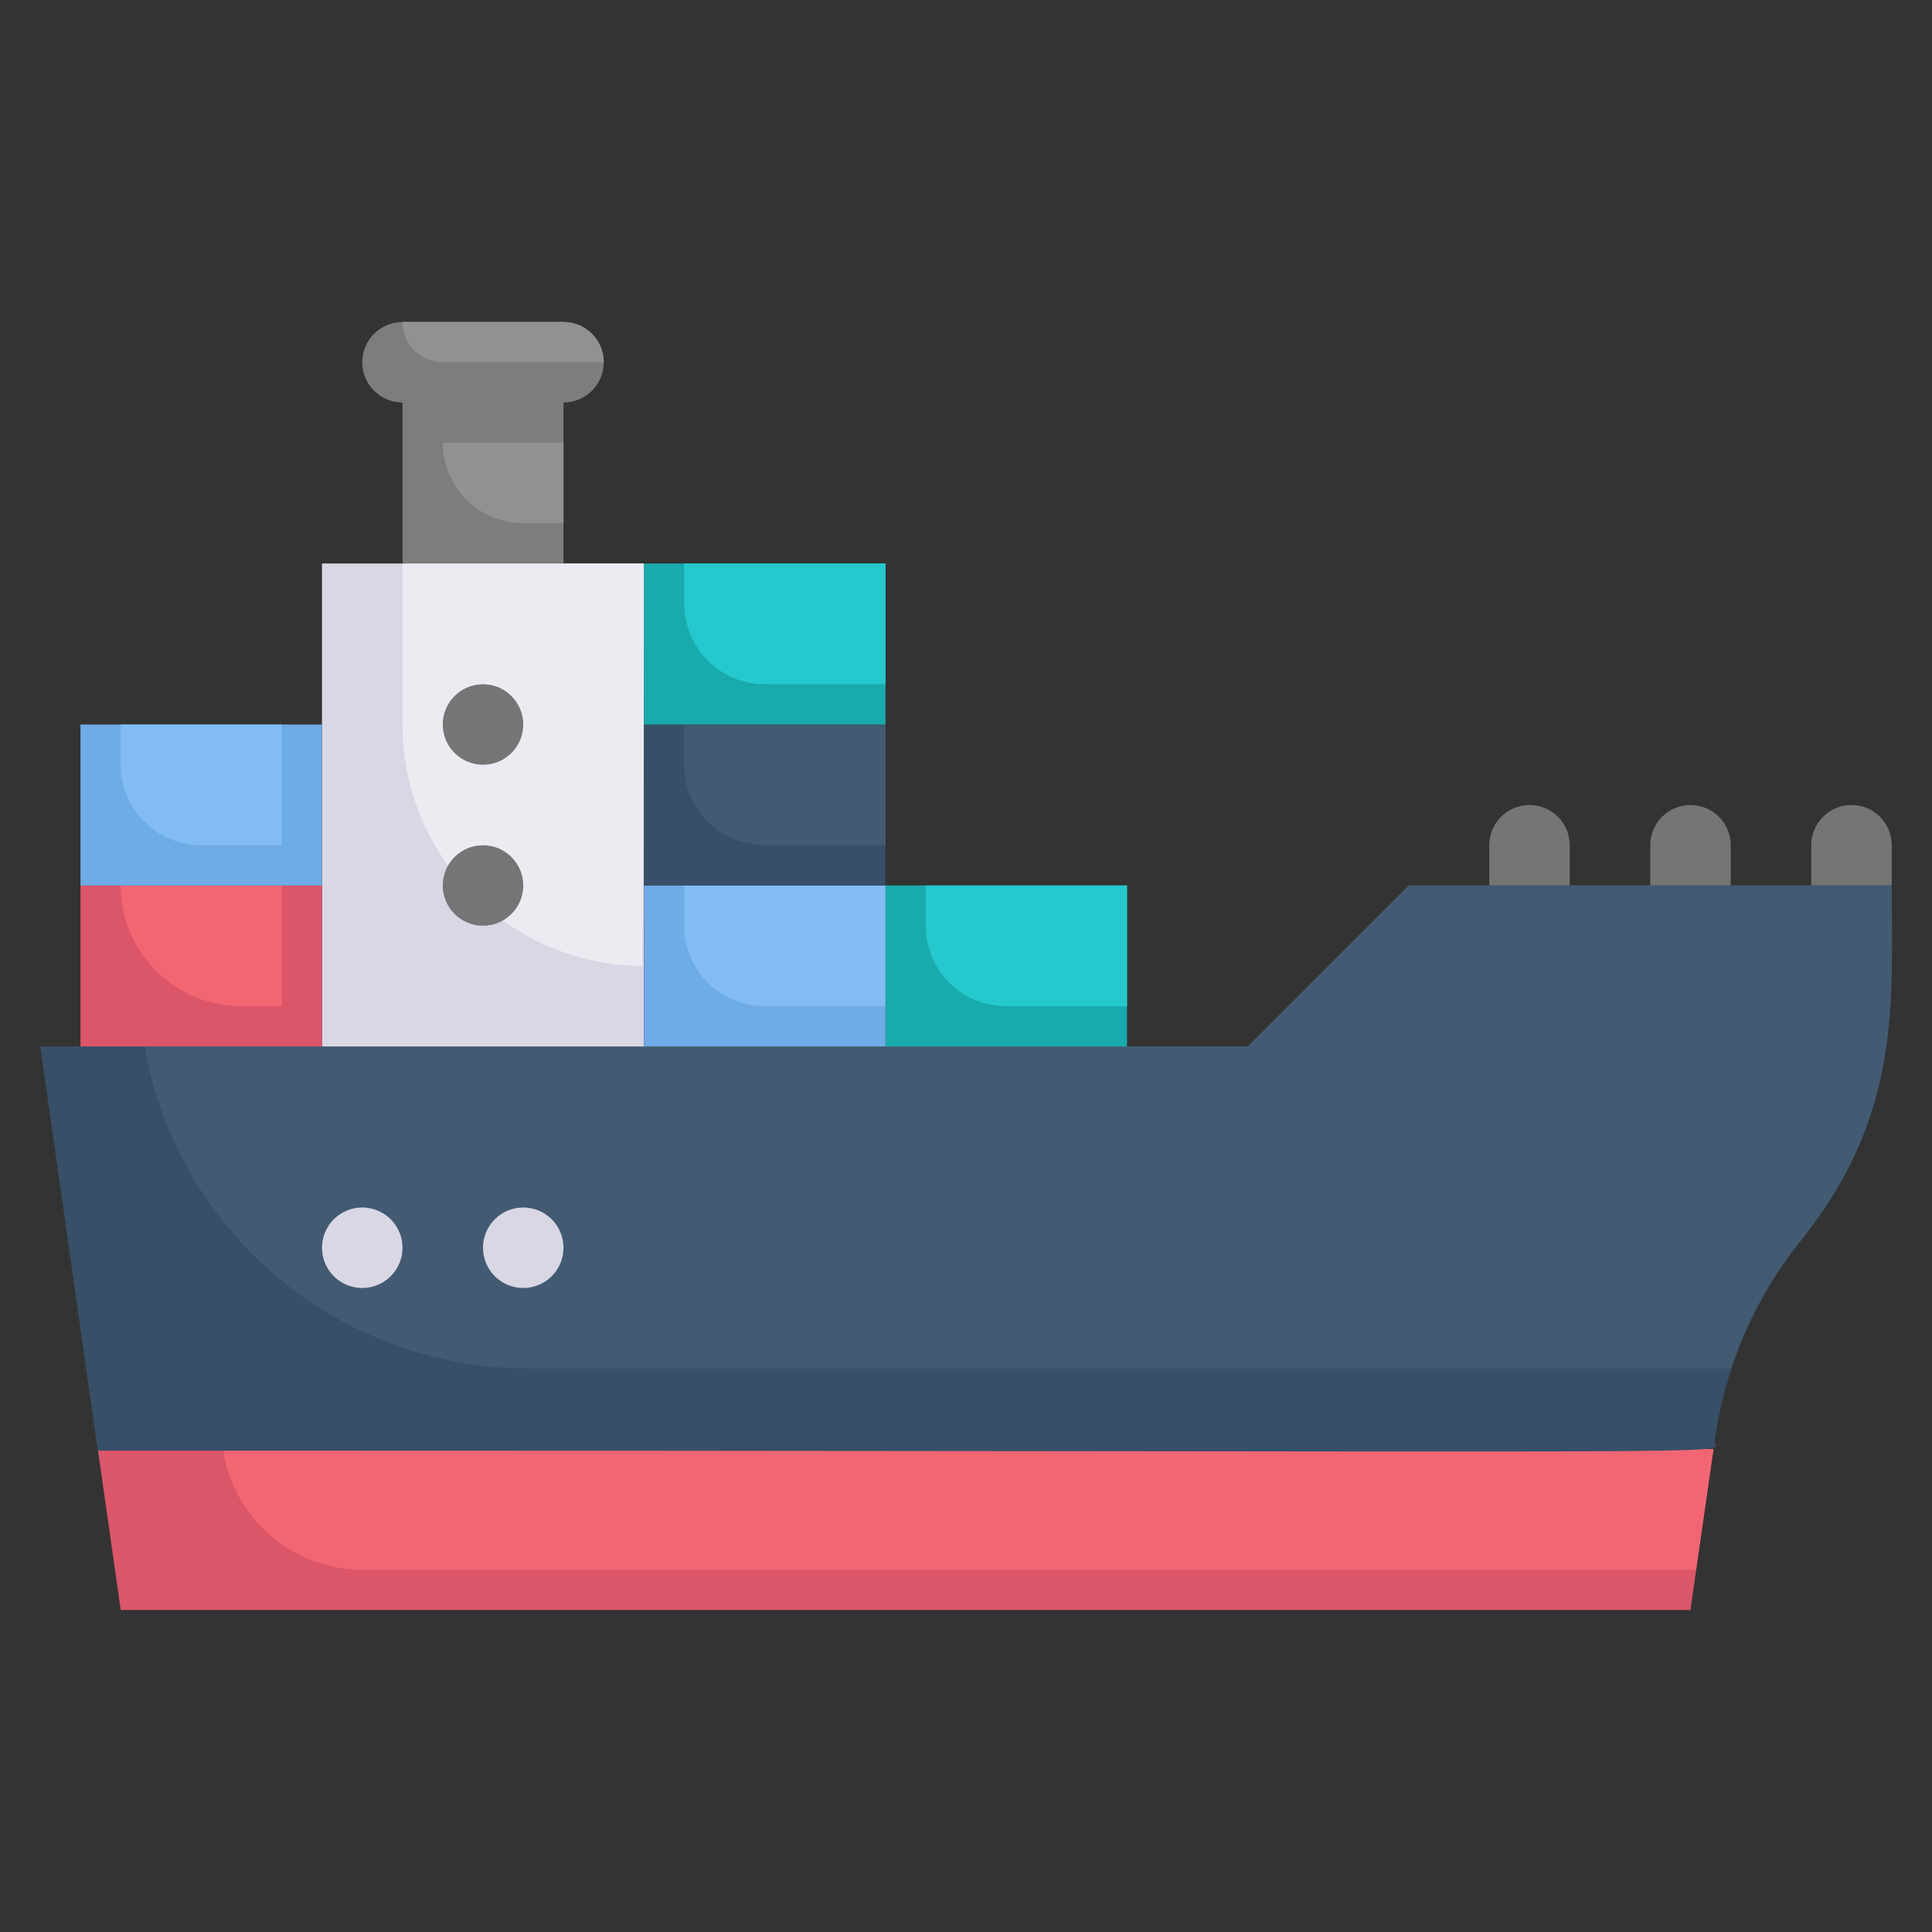
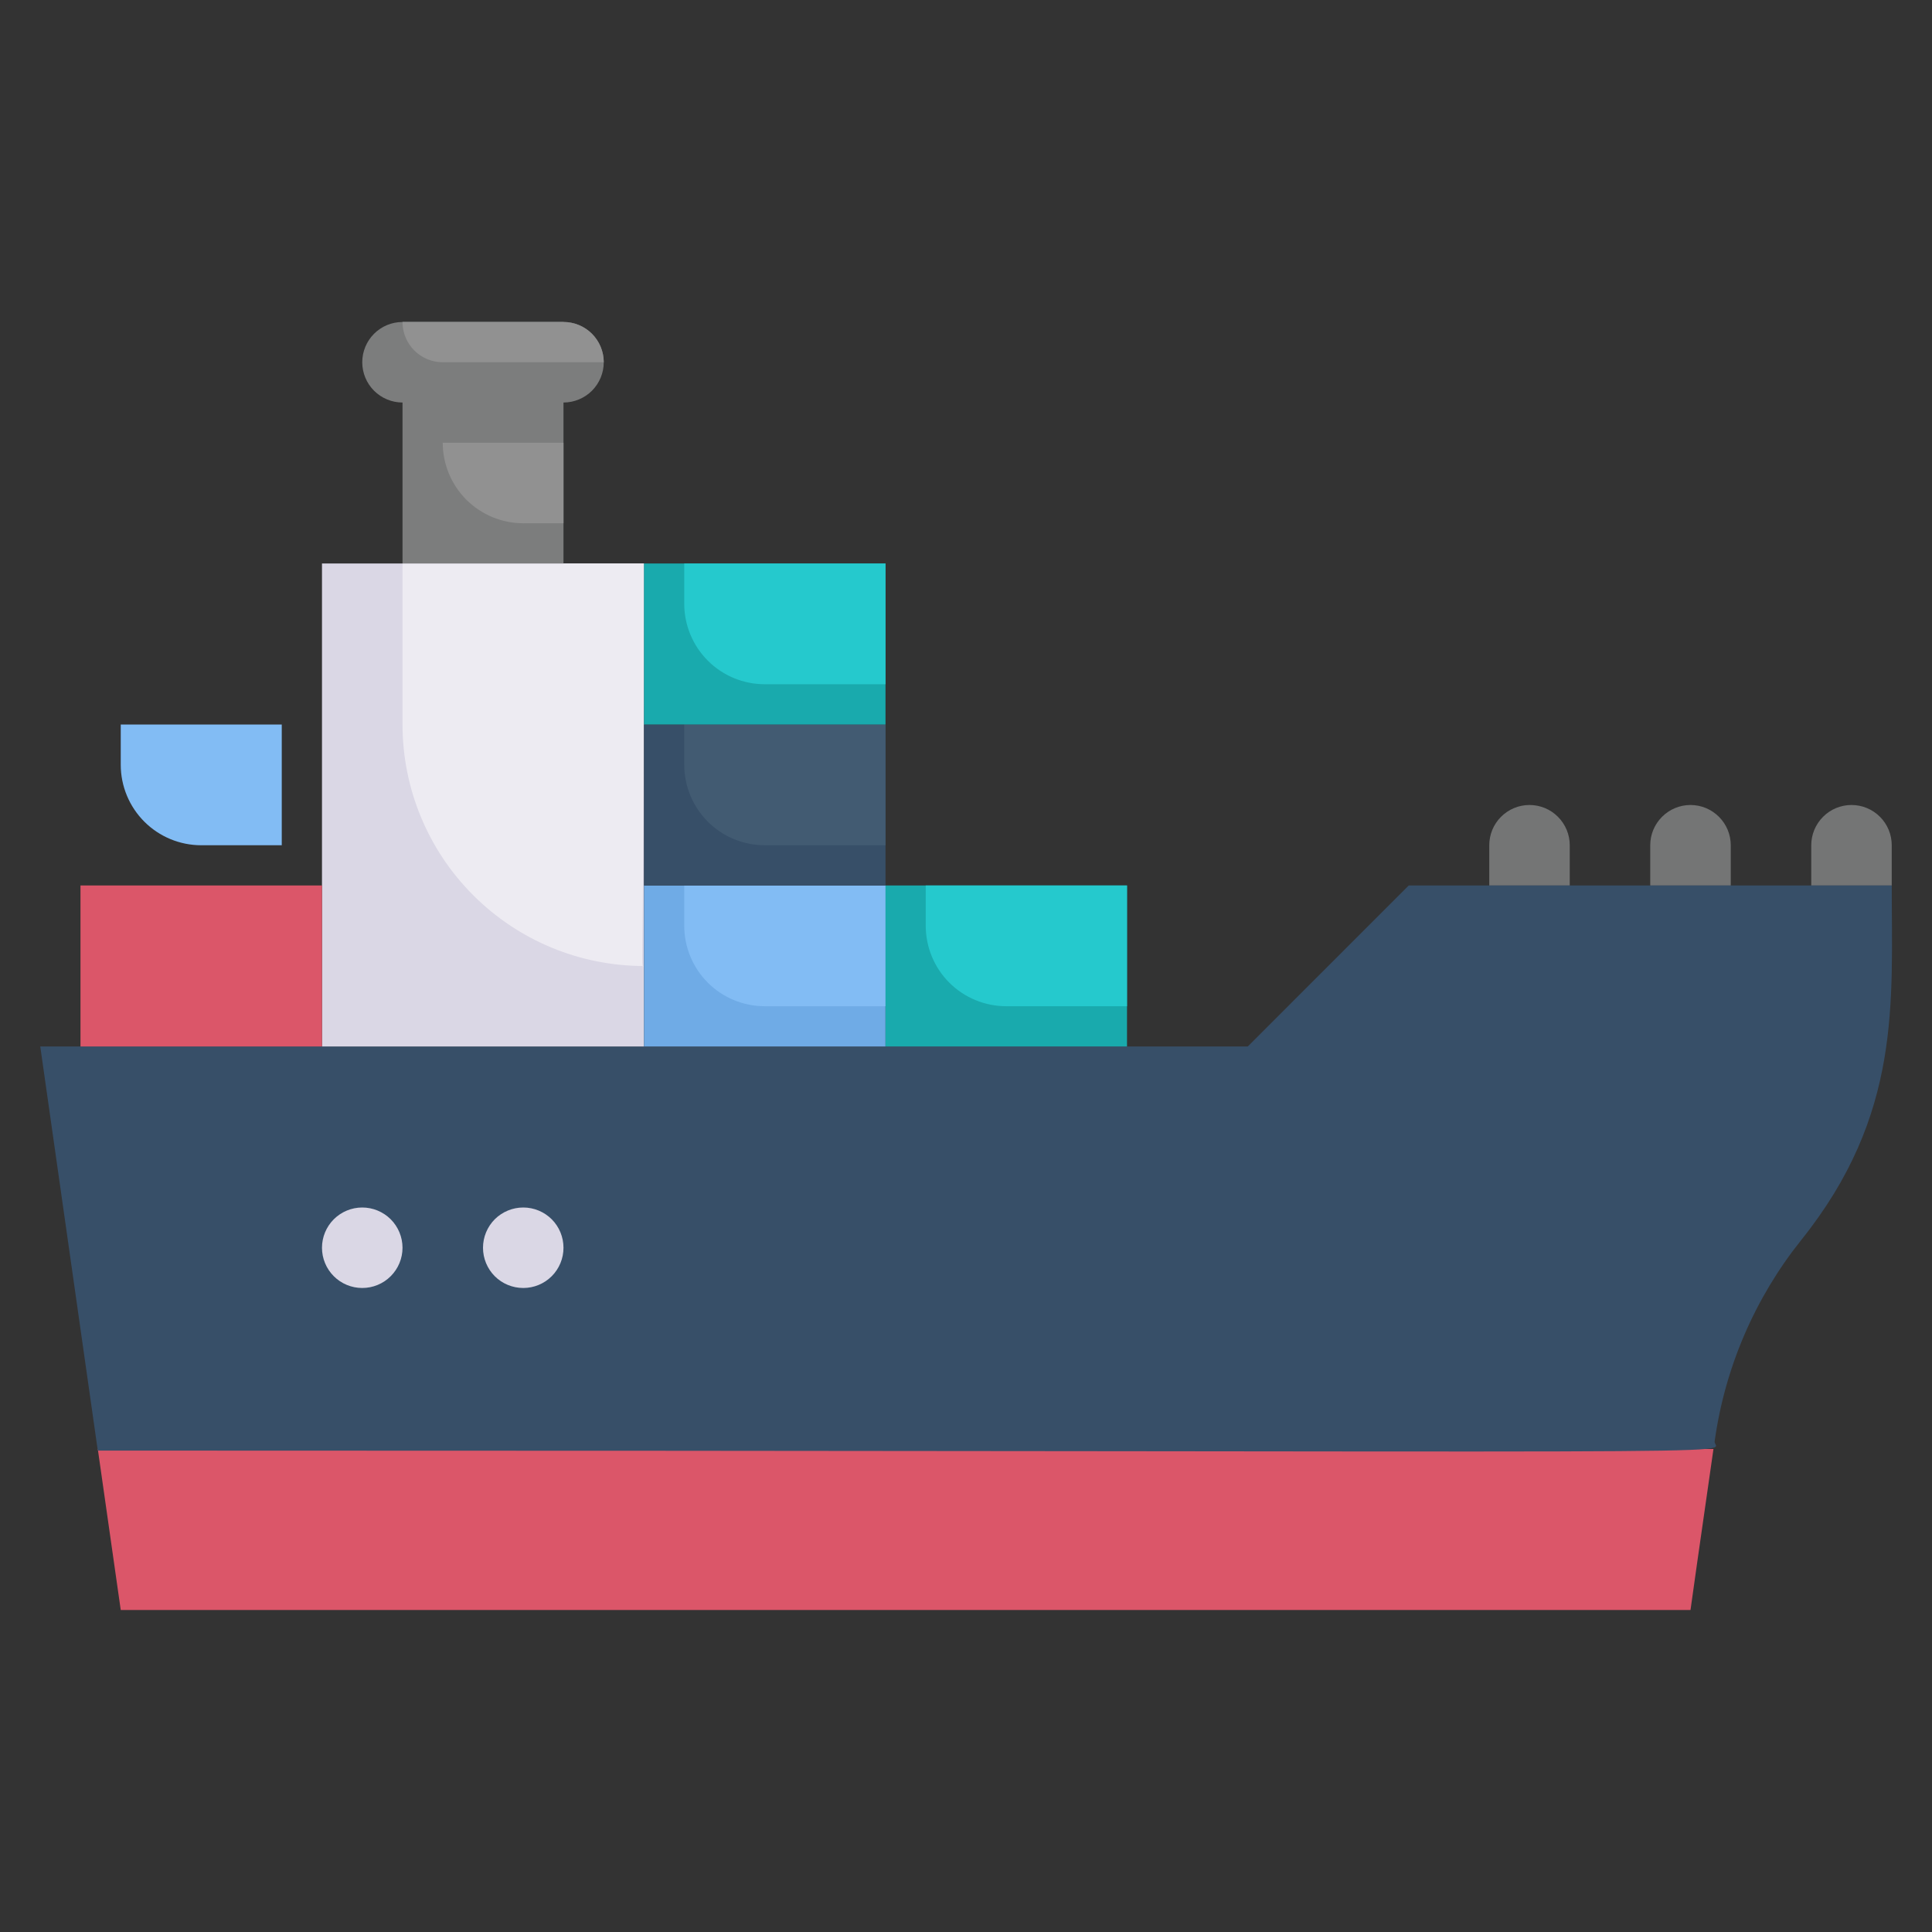
<svg xmlns="http://www.w3.org/2000/svg" width="44" height="44" viewBox="0 0 44 44" fill="none">
  <rect x="0" y="0" width="44" height="44" fill="#333333" stroke="none" />
  <path d="M35.75 19.25V20.167H33.917V19.25C33.917 19.007 34.013 18.774 34.185 18.602C34.357 18.43 34.59 18.333 34.833 18.333C35.076 18.333 35.31 18.43 35.481 18.602C35.653 18.774 35.75 19.007 35.75 19.25ZM39.417 19.25V20.167H37.583V19.25C37.583 19.007 37.68 18.774 37.852 18.602C38.024 18.43 38.257 18.333 38.5 18.333C38.743 18.333 38.976 18.43 39.148 18.602C39.32 18.774 39.417 19.007 39.417 19.25ZM43.083 19.25V20.167H41.25V19.25C41.25 19.007 41.347 18.774 41.519 18.602C41.69 18.43 41.923 18.333 42.167 18.333C42.41 18.333 42.643 18.43 42.815 18.602C42.987 18.774 43.083 19.007 43.083 19.25Z" fill="#747575" />
  <path d="M39.023 33C38.555 36.245 38.674 35.447 38.5 36.667H2.75L2.227 33H39.023Z" fill="#DB5669" />
-   <path d="M39.023 33L38.628 35.75H8.25C7.479 35.749 6.734 35.471 6.152 34.966C5.57 34.461 5.188 33.763 5.078 33H39.023Z" fill="#F26674" />
  <path d="M43.083 20.166C43.083 22.834 43.312 25.382 41.021 28.242C39.964 29.565 39.283 31.148 39.05 32.826C39.004 33.156 41.901 33.036 2.227 33.036L0.917 23.833H28.417L32.083 20.166H43.083Z" fill="#374F68" />
-   <path d="M43.083 20.166C43.083 22.834 43.312 25.382 41.021 28.242C40.313 29.112 39.77 30.103 39.417 31.166H12.027C9.941 31.166 7.922 30.43 6.324 29.089C4.727 27.748 3.653 25.887 3.291 23.833H28.417L32.083 20.166H43.083Z" fill="#425B72" />
  <path d="M7.333 12.833H14.667V23.833H7.333V12.833Z" fill="#DAD7E5" />
  <path d="M14.667 12.833C14.667 22.559 14.575 22 14.667 22C13.208 22 11.809 21.421 10.778 20.389C9.746 19.358 9.167 17.959 9.167 16.5V12.833H14.667Z" fill="#EDEBF2" />
  <path d="M9.167 7.333H12.833V12.833H9.167V7.333Z" fill="#7C7D7D" />
  <path d="M12.833 10.083V11.917H11.917C11.43 11.917 10.964 11.723 10.62 11.38C10.277 11.036 10.083 10.569 10.083 10.083H12.833Z" fill="#919191" />
-   <path d="M11.917 16.5C11.917 16.257 11.82 16.024 11.648 15.852C11.476 15.68 11.243 15.583 11 15.583C10.757 15.583 10.524 15.68 10.352 15.852C10.18 16.024 10.083 16.257 10.083 16.5C10.083 16.743 10.18 16.976 10.352 17.148C10.524 17.32 10.757 17.417 11 17.417C11.243 17.417 11.476 17.32 11.648 17.148C11.82 16.976 11.917 16.743 11.917 16.5ZM11.917 20.167C11.917 19.924 11.82 19.69 11.648 19.518C11.476 19.346 11.243 19.25 11 19.25C10.757 19.25 10.524 19.346 10.352 19.518C10.18 19.69 10.083 19.924 10.083 20.167C10.083 20.41 10.18 20.643 10.352 20.815C10.524 20.987 10.757 21.083 11 21.083C11.243 21.083 11.476 20.987 11.648 20.815C11.82 20.643 11.917 20.41 11.917 20.167Z" fill="#747575" />
  <path d="M12.833 28.417C12.833 28.174 12.737 27.94 12.565 27.768C12.393 27.597 12.16 27.5 11.917 27.5C11.674 27.5 11.44 27.597 11.268 27.768C11.097 27.94 11 28.174 11 28.417C11 28.66 11.097 28.893 11.268 29.065C11.44 29.237 11.674 29.333 11.917 29.333C12.16 29.333 12.393 29.237 12.565 29.065C12.737 28.893 12.833 28.66 12.833 28.417ZM9.167 28.417C9.167 28.174 9.07 27.94 8.898 27.768C8.726 27.597 8.493 27.5 8.25 27.5C8.007 27.5 7.774 27.597 7.602 27.768C7.43 27.94 7.333 28.174 7.333 28.417C7.333 28.66 7.43 28.893 7.602 29.065C7.774 29.237 8.007 29.333 8.25 29.333C8.493 29.333 8.726 29.237 8.898 29.065C9.07 28.893 9.167 28.66 9.167 28.417Z" fill="#DAD7E5" />
  <path d="M14.667 20.166H20.167V23.833H14.667V20.166Z" fill="#6FABE6" />
  <path d="M20.167 20.166V22.916H17.417C16.93 22.916 16.464 22.723 16.12 22.38C15.777 22.036 15.583 21.569 15.583 21.083V20.166H20.167Z" fill="#82BCF4" />
  <path d="M14.667 16.5H20.167V20.167H14.667V16.5Z" fill="#374F68" />
  <path d="M20.167 16.5V19.25H17.417C16.93 19.25 16.464 19.057 16.12 18.713C15.777 18.369 15.583 17.903 15.583 17.417V16.5H20.167Z" fill="#425B72" />
  <path d="M14.667 12.833H20.167V16.5H14.667V12.833Z" fill="#19AAAD" />
  <path d="M20.167 12.833V15.583H17.417C16.93 15.583 16.464 15.39 16.12 15.046C15.777 14.703 15.583 14.236 15.583 13.75V12.833H20.167Z" fill="#25C9CD" />
  <path d="M1.833 20.166H7.333V23.833H1.833V20.166Z" fill="#DB5669" />
-   <path d="M6.417 20.166V22.916H5.5C4.771 22.916 4.071 22.627 3.555 22.111C3.04 21.595 2.75 20.896 2.75 20.166H6.417Z" fill="#F26674" />
-   <path d="M1.833 16.5H7.333V20.167H1.833V16.5Z" fill="#6FABE6" />
  <path d="M6.417 16.5V19.25H4.583C4.097 19.25 3.631 19.057 3.287 18.713C2.943 18.369 2.75 17.903 2.75 17.417V16.5H6.417Z" fill="#82BCF4" />
  <path d="M20.167 20.166H25.667V23.833H20.167V20.166Z" fill="#19AAAD" />
  <path d="M25.667 20.166V22.916H22.917C22.43 22.916 21.964 22.723 21.62 22.38C21.276 22.036 21.083 21.569 21.083 21.083V20.166H25.667Z" fill="#25C9CD" />
  <path d="M12.833 9.167H9.167C8.924 9.167 8.69 9.07 8.518 8.898C8.347 8.726 8.25 8.493 8.25 8.25C8.25 8.007 8.347 7.774 8.518 7.602C8.69 7.43 8.924 7.333 9.167 7.333H12.833C13.076 7.333 13.31 7.43 13.482 7.602C13.653 7.774 13.75 8.007 13.75 8.25C13.75 8.493 13.653 8.726 13.482 8.898C13.31 9.07 13.076 9.167 12.833 9.167Z" fill="#7C7D7D" />
  <path d="M13.75 8.25H10.083C9.84 8.25 9.607 8.153 9.435 7.981C9.263 7.81 9.167 7.576 9.167 7.333H12.833C13.076 7.333 13.31 7.43 13.482 7.602C13.653 7.774 13.75 8.007 13.75 8.25Z" fill="#919191" />
</svg>